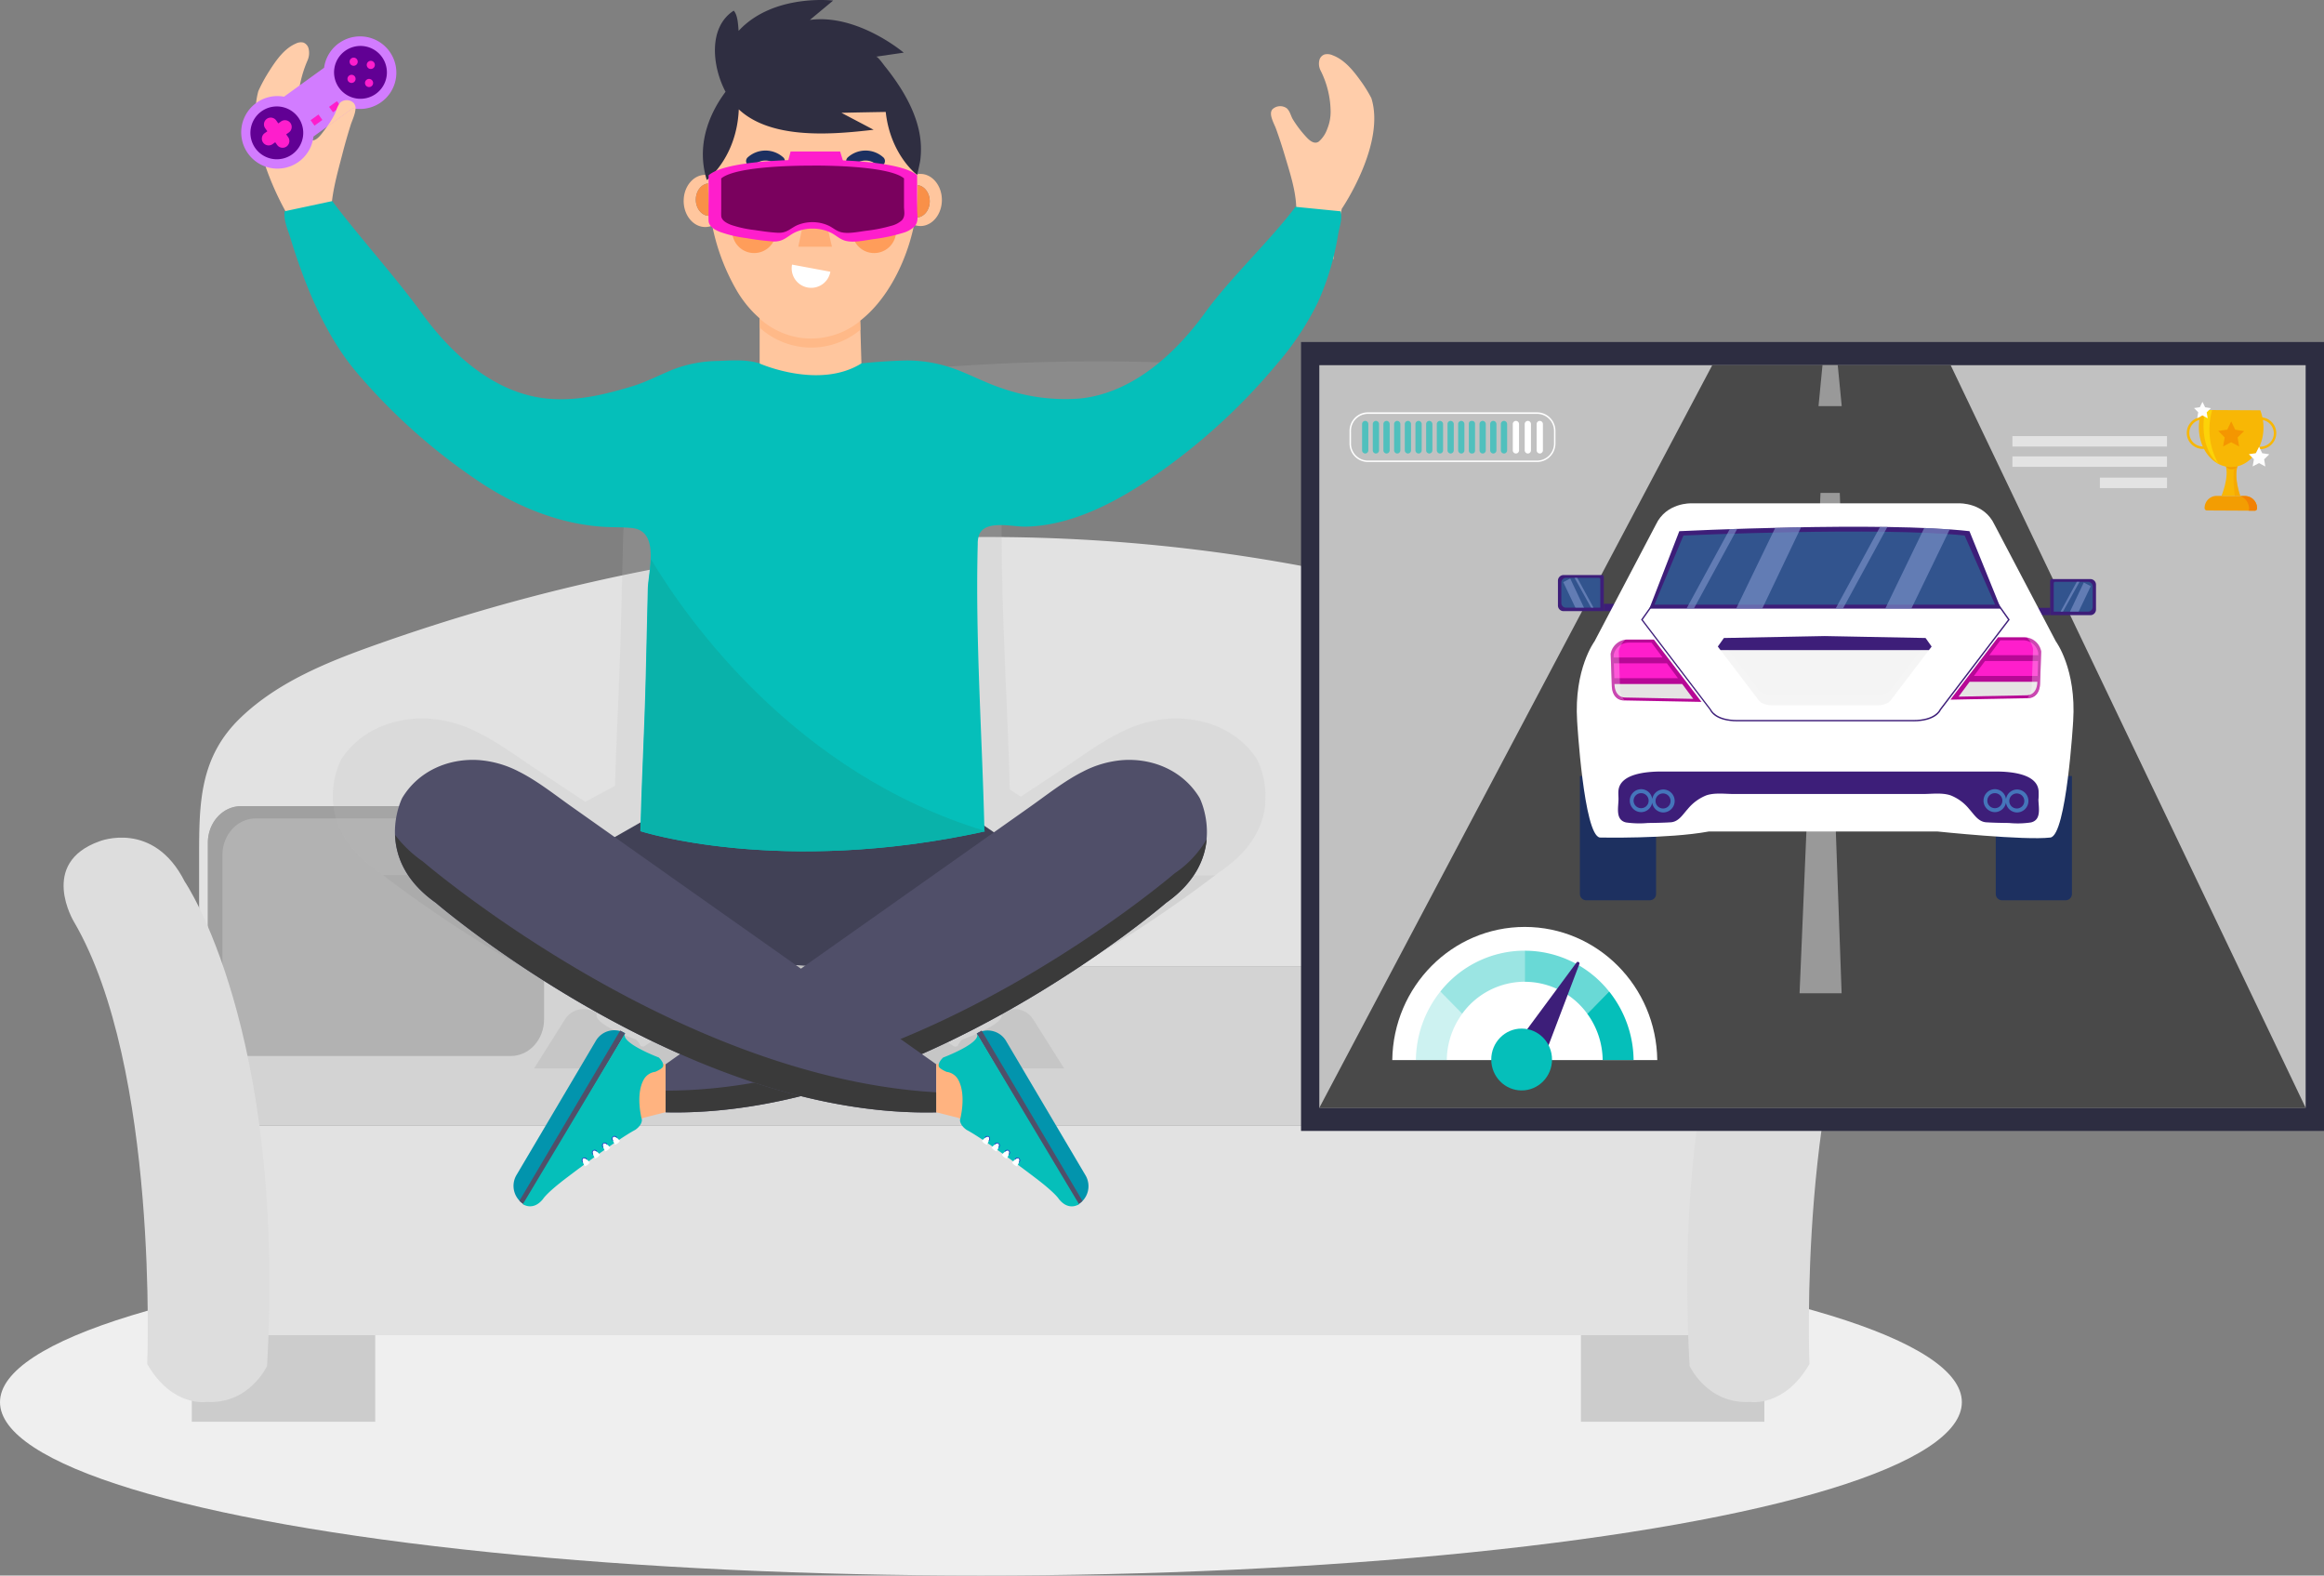
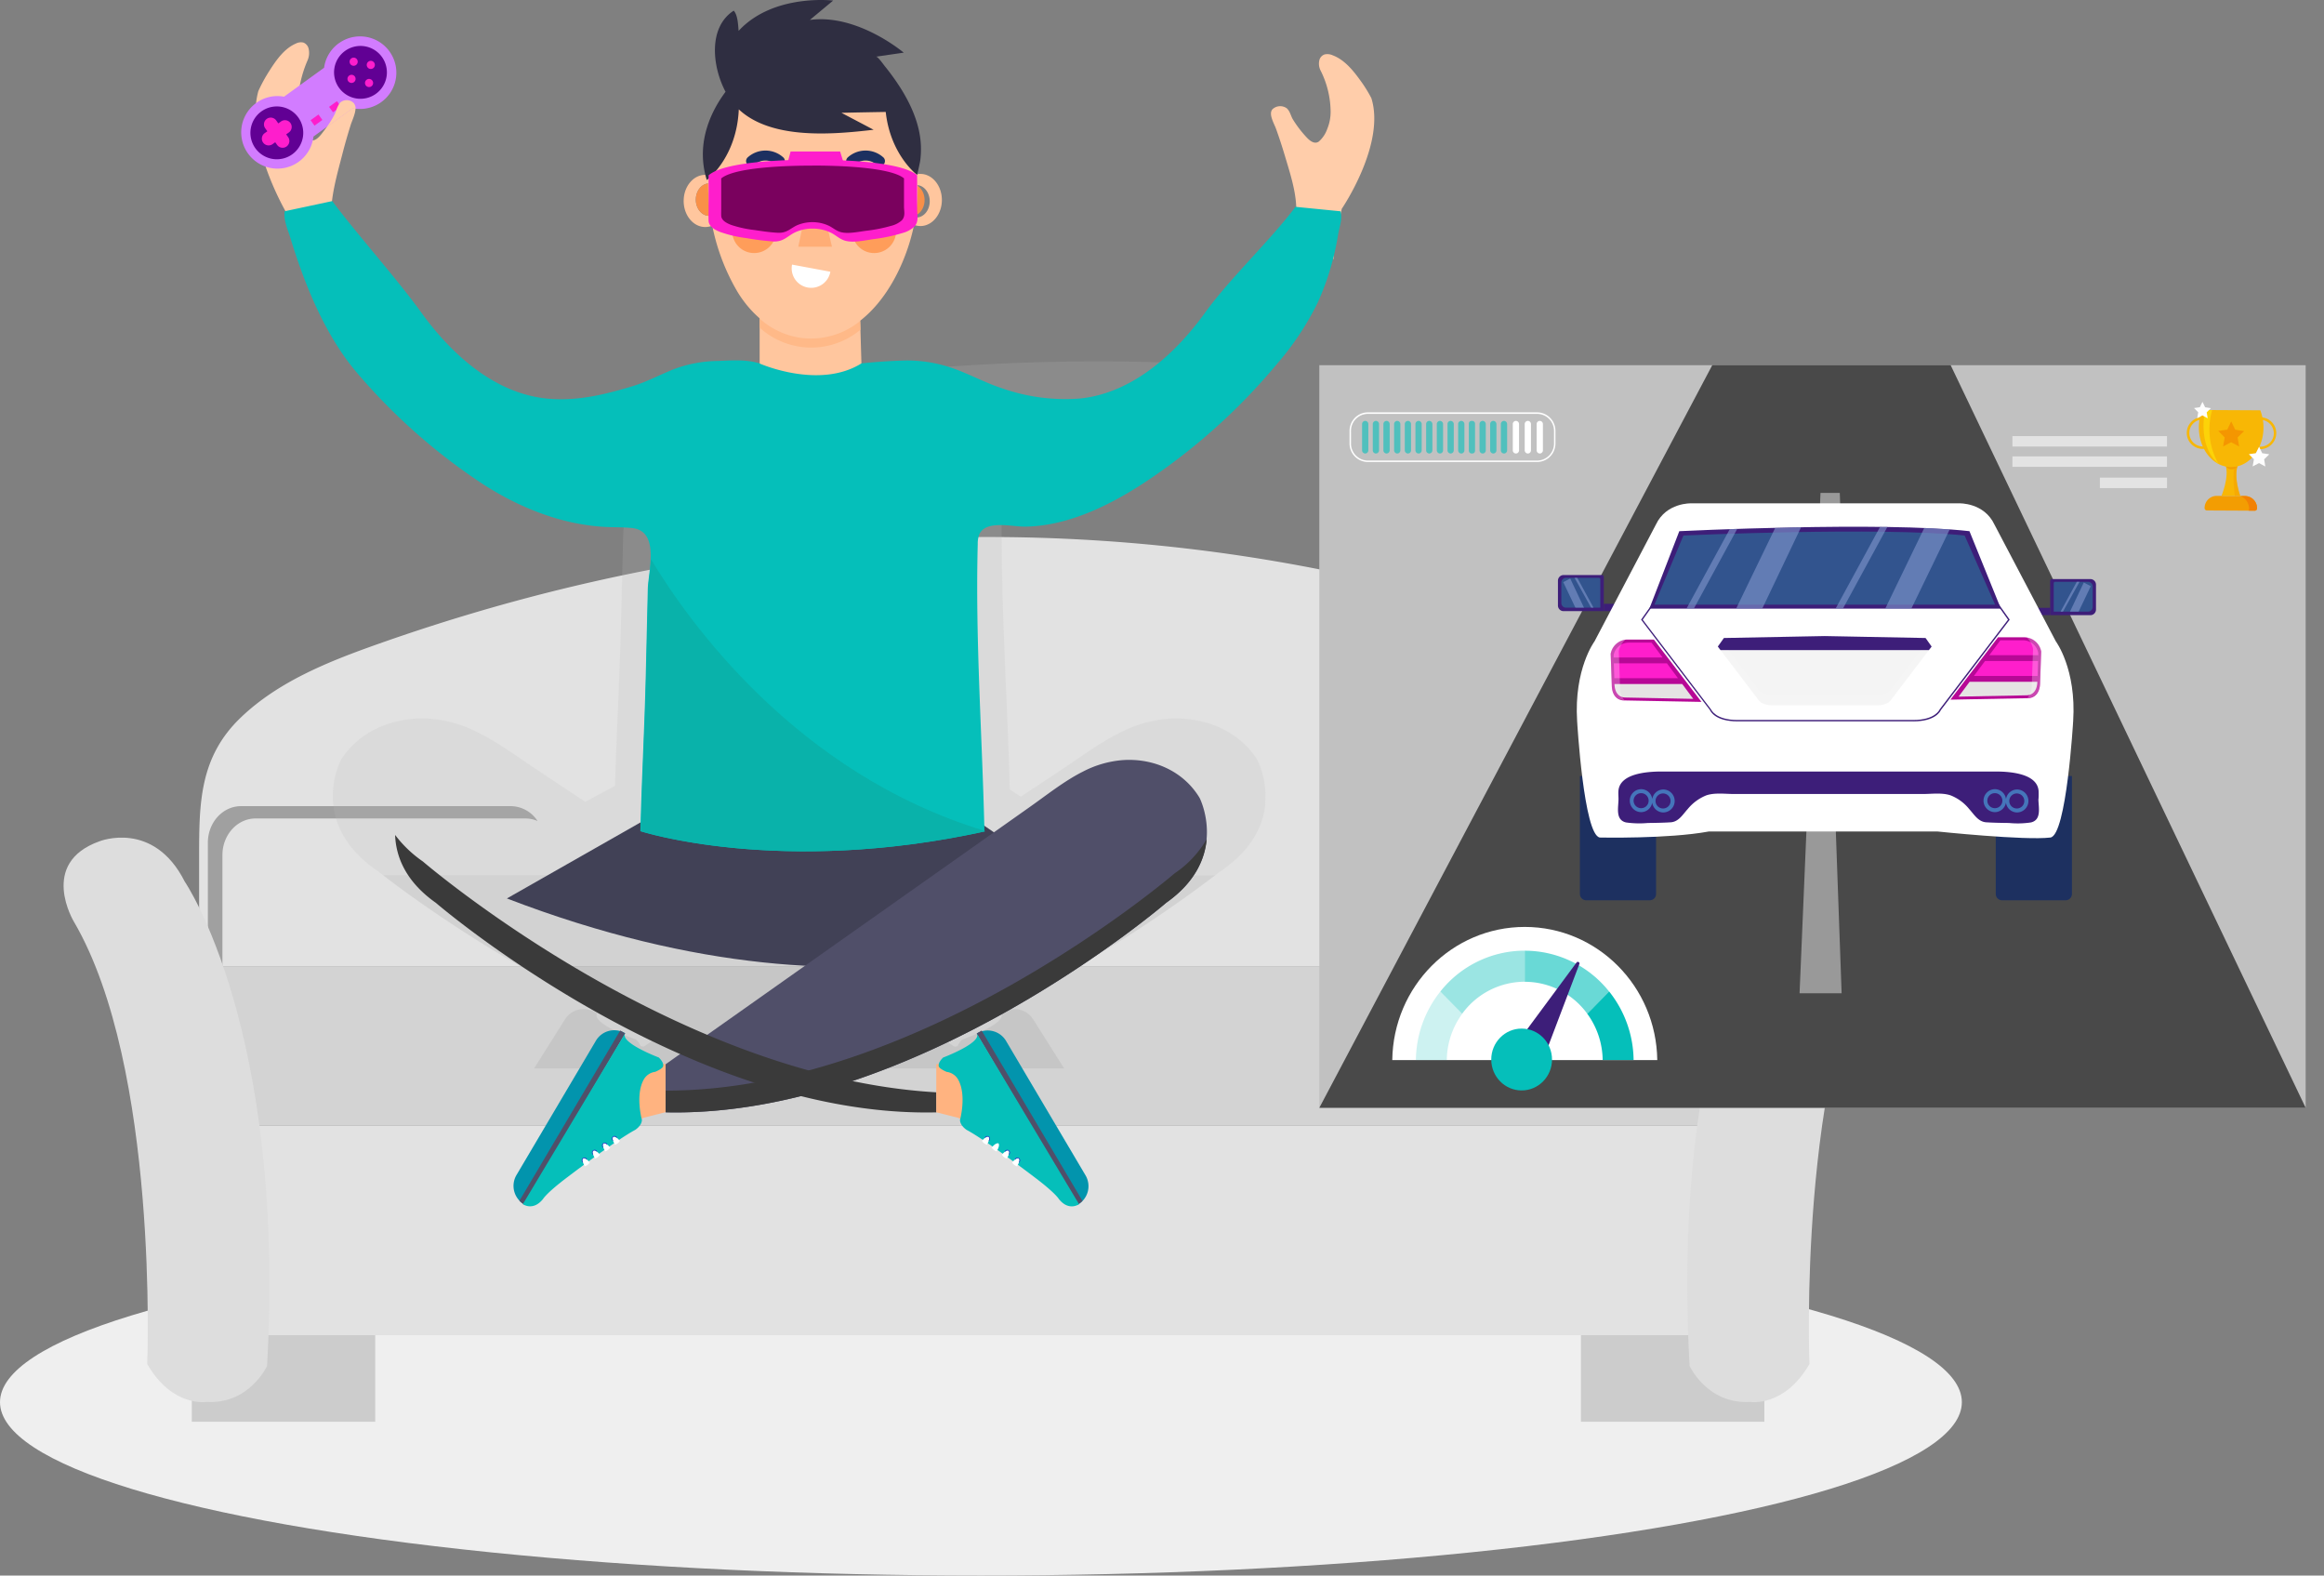
<svg xmlns="http://www.w3.org/2000/svg" width="554.84" height="376.074" viewBox="0 0 554.84 376.074">
  <rect x="0" y="0" width="554.84" height="376.074" fill="#808080" stroke="none" />
  <defs>
    <clipPath id="clip-path">
      <path id="Path_5675" fill="none" d="M465.214 232.26h7.858a1.109 1.109 0 0 1 1.1 1.1v4.914a1.109 1.109 0 0 1-1.1 1.1h-8.2V232.6a.344.344 0 0 1 .344-.344Z" data-name="Path 5675" transform="translate(-464.87 -232.26)" />
    </clipPath>
    <clipPath id="clip-path-2">
      <path id="Path_5680" fill="none" d="M0 0h8.2a1.109 1.109 0 0 1 1.1 1.1v4.918a1.109 1.109 0 0 1-1.1 1.1H.344A.345.345 0 0 1 0 6.778V0Z" data-name="Path 5680" transform="rotate(180 4.653 3.561)" />
    </clipPath>
  </defs>
  <g id="best-internet-provider-for-gaming" transform="translate(-52.293 -83.603)">
    <ellipse id="Ellipse_358" cx="234.19" cy="41.385" fill="#efefef" data-name="Ellipse 358" rx="234.19" ry="41.385" transform="translate(52.293 376.906)" />
    <path id="Rectangle_626" fill="#ccc" d="M0 0h43.79v20.678H0z" data-name="Rectangle 626" transform="translate(98.082 402.291)" />
    <path id="Rectangle_627" fill="#ccc" d="M0 0h43.79v20.678H0z" data-name="Rectangle 627" transform="translate(429.734 402.291)" />
    <path id="Path_5630" fill="#e2e2e2" d="M421.563 227.819c-12.327-11.79-29.3-16.609-45.079-21.854a421.1 421.1 0 0 0-55.1-14.225c-74.454-13.951-150.062-6.574-221.484 18.811-11.394 4.048-23.173 8.786-32.051 17.268-9.882 9.436-9.994 20.383-9.994 33.117v26.278h373.681v-26.278c0-12.733-.112-23.671-9.994-33.117Z" data-name="Path 5630" transform="translate(41.977 27.01)" />
    <path id="Rectangle_628" fill="#d3d3d3" d="M0 0h373.687v38.078H0z" data-name="Rectangle 628" transform="translate(99.847 314.224)" />
    <path id="Rectangle_629" fill="#e2e2e2" d="M0 0h373.687v49.989H0z" data-name="Rectangle 629" transform="translate(99.847 352.302)" />
    <path id="Path_5631" fill="#ddd" d="M454.671 275.62s8.583-14.052-6.1-19.257c0 0-12.875-5.144-20.333 9.629 0 0-24.178 35.186-19.653 115.614 0 0 4.221 9.192 14.458 8.583 0 0 8.137 1.36 14.154-9.04.003-.001-2.858-70.688 17.474-105.529Z" data-name="Path 5631" transform="translate(47.089 28.043)" />
    <g id="Group_3390" data-name="Group 3390" transform="translate(101.917 276.025)">
-       <path id="Path_5707" fill="#b2b2b2" d="M132.251 248.09H67.834c-4.373 0-7.924 3.906-7.924 8.726V299c0 4.819 3.551 8.726 7.924 8.726h64.417c4.373 0 7.924-3.906 7.924-8.726v-42.184c0-4.816-3.551-8.726-7.924-8.726Z" data-name="Path 5707" transform="translate(-59.91 -248.09)" />
      <path id="Path_5708" fill="#a0a0a0" d="M63.39 259.758c0-4.819 3.551-8.726 7.924-8.726h64.417a7.271 7.271 0 0 1 2.892.609 7.694 7.694 0 0 0-6.372-3.551H67.834c-4.373 0-7.924 3.906-7.924 8.726V299a8.755 8.755 0 0 0 5.032 8.117 9.263 9.263 0 0 1-1.552-5.174v-42.185Z" data-name="Path 5708" transform="translate(-59.91 -248.09)" />
    </g>
    <g id="Group_3391" data-name="Group 3391" opacity=".19" transform="translate(131.764 169.865)">
      <path id="Path_5709" fill="#bababa" d="M329.533 279.793c-4.4-6.9-12.617-10.268-21.029-9.74a29.771 29.771 0 0 0-11.08 3.025c-5.091 2.423-9.7 5.89-14.4 9.014q-4.943 3.283-9.887 6.554l-2.644-1.7c-.639-24.14-2.472-48.366-1.8-72.506a6.159 6.159 0 0 1 .43-2.484c1.783-3.726 9-1.918 12.543-1.968 13.269-.148 26.292-7.022 36.327-13.626 4.7-3.087 9.248-6.456 13.6-9.986-62.348-5.042-124.794 1.82-185.2 19.258a65.5 65.5 0 0 0 20.2 4.427c2.41.123 4.845.061 7.243.283 7.784.726 4.452 11.24 4.353 15.691-.184 7.477-.381 15.175-.566 22.5-.32 12.531-1.033 25.013-1.39 37.544l-7.108 3.8q-5.884-3.892-11.756-7.8c-4.71-3.124-9.321-6.591-14.4-9.014a29.835 29.835 0 0 0-11.08-3.025c-8.4-.517-16.614 2.853-21.029 9.74 0 0-7.883 14.449 7.674 25.911.271.2.553.393.836.59.221.16.43.32.664.467 0 0 .271.221.787.627h198.801c.517-.406.787-.627.787-.627 7.993-5.288 10.613-11.35 11.092-16.38a.431.431 0 0 1-.061.1 20.2 20.2 0 0 0-1.894-10.674Z" data-name="Path 5709" transform="translate(-108.876 -184.767)" />
      <path id="Path_5710" fill="#919191" d="M292.34 284.47H118.59c1.685 1.316 6.026 4.636 12.47 9.014a306.452 306.452 0 0 0 53.752 29.3c-1.316.873-2.644 1.746-3.96 2.632l-.726-.111a3.986 3.986 0 0 0-1.144-1.6s-10.785-3.8-9.235-6.223l-1.365-.75-.037.061a5.228 5.228 0 0 0-6.21 1.992l-7.465 11.842h126.566l-7.465-11.83a5.233 5.233 0 0 0-6.21-1.992l-.037-.061-1.365.75c1.549 2.423-9.235 6.222-9.235 6.222a3.985 3.985 0 0 0-1.144 1.6l-.726.111c-1.316-.873-2.644-1.746-3.96-2.619a305.891 305.891 0 0 0 66.258-38.319h-25.037Zm-74.375 16.355c-.455-.3-.9-.6-1.353-.9l2.484.148c-.381.246-.762.5-1.131.75Z" data-name="Path 5710" transform="translate(-106.644 -161.861)" />
    </g>
    <g id="Group_3410" data-name="Group 3410" transform="translate(109.872 83.603)">
      <g id="Group_3409" data-name="Group 3409">
        <path id="Path_5711" fill="#414156" d="M142.66 293.616 186 268.96h59.95l39.807 27.19s-51.465 32.674-143.093-2.533Z" data-name="Path 5711" transform="translate(-79.222 -79.162)" />
        <path id="Path_5712" fill="#504f69" d="M273.018 264.963a24.74 24.74 0 0 1 9.653-2.8c7.317-.48 14.462 2.644 18.3 9.039 0 0 7.292 14.24-7.993 25.013 0 0-59.753 51.415-119.506 50.026v-11.466q8.319-5.884 16.638-11.756 17.985-12.709 35.97-25.406 17.192-12.138 34.384-24.287c4.1-2.89 8.116-6.112 12.543-8.362Z" data-name="Path 5712" transform="translate(-72.144 -80.736)" />
        <path id="Path_5713" fill="#3a3a3a" d="M294.986 285.67s-60.368 51.944-121.486 51.858v5.177c59.753 1.39 119.506-50.026 119.506-50.026 6.96-4.907 9.235-10.527 9.654-15.2a24.848 24.848 0 0 1-7.674 8.191Z" data-name="Path 5713" transform="translate(-72.137 -77.205)" />
-         <path id="Path_5714" fill="#504f69" d="M150.617 264.963a24.74 24.74 0 0 0-9.653-2.8c-7.317-.48-14.462 2.644-18.3 9.039 0 0-7.292 14.24 7.993 25.013 0 0 59.753 51.415 119.506 50.026v-11.466q-8.319-5.884-16.638-11.756-17.985-12.709-35.97-25.406-17.192-12.138-34.384-24.287c-4.1-2.89-8.116-6.112-12.543-8.362Z" data-name="Path 5714" transform="translate(-84.216 -80.736)" />
        <path id="Path_5715" fill="#3a3a3a" d="M120.962 276.682c.172 4.858 2.25 10.945 9.715 16.2 0 0 59.753 51.415 119.506 50.026v-4.788c-62.716-3.578-122.583-55.092-122.583-55.092a28.823 28.823 0 0 1-6.653-6.358Z" data-name="Path 5715" transform="translate(-84.21 -77.391)" />
        <path id="Path_5716" fill="#ffb380" d="m226.02 333.213 5.325 1.353q12.8 8.6 25.591 17.2a3.2 3.2 0 0 0 1.181.578 2.428 2.428 0 0 0 1.242-.234 1.531 1.531 0 0 0 .553-2.447c-2.57-2.828-7.1-9.211-7.6-9.912-1.832-2.57-4.046-5.522-4.857-8.633-1.045-4.058-.775-7.8-4.489-10.723-4.23-3.345-7.452-.8-11.621.517l-5.325.836v11.461" data-name="Path 5716" transform="translate(-60.071 -67.725)" />
        <path id="Path_5717" fill="#ffc69e" d="M191.73 173.84v22.738h24.558l-.664-22.738Z" data-name="Path 5717" transform="translate(-67.949 -101.015)" />
        <g id="Group_3392" data-name="Group 3392" transform="translate(159.837 41.503)">
          <path id="Path_5718" fill="#ffc69e" d="M223.374 148.37a4.807 4.807 0 0 0-2.263.59c.049.775.209 1.537.234 2.312a2.613 2.613 0 0 1 1.07-.234c1.758 0 3.185 1.734 3.185 3.874s-1.427 3.874-3.185 3.874a2.829 2.829 0 0 1-1.23-.3c-.037.553-.086 1.094-.135 1.648a4.427 4.427 0 0 0 2.324.689c2.828 0 5.128-2.792 5.128-6.222s-2.3-6.222-5.128-6.222Z" data-name="Path 5718" transform="translate(-221.05 -148.37)" />
-           <path id="Path_5719" fill="#f99048" d="M221.16 157.992a2.63 2.63 0 0 0 1.23.3c1.758 0 3.185-1.734 3.185-3.874s-1.427-3.874-3.185-3.874a2.613 2.613 0 0 0-1.07.234q.092 3.634-.16 7.219Z" data-name="Path 5719" transform="translate(-221.025 -147.871)" />
+           <path id="Path_5719" fill="#f99048" d="M221.16 157.992c1.758 0 3.185-1.734 3.185-3.874s-1.427-3.874-3.185-3.874a2.613 2.613 0 0 0-1.07.234q.092 3.634-.16 7.219Z" data-name="Path 5719" transform="translate(-221.025 -147.871)" />
        </g>
        <g id="Group_3393" data-name="Group 3393" transform="translate(105.642 41.737)">
          <path id="Path_5720" fill="#ffc69e" d="M182.108 161.017a4.808 4.808 0 0 0 2.263-.59c-.049-.775-.209-1.537-.234-2.312a2.613 2.613 0 0 1-1.07.234c-1.759 0-3.185-1.734-3.185-3.874s1.426-3.874 3.185-3.874a2.829 2.829 0 0 1 1.23.3c.037-.553.086-1.094.135-1.648a4.427 4.427 0 0 0-2.324-.689c-2.828 0-5.128 2.791-5.128 6.222s2.3 6.222 5.128 6.222Z" data-name="Path 5720" transform="translate(-176.98 -148.56)" />
          <path id="Path_5721" fill="#f99048" d="M183.755 150.515a2.63 2.63 0 0 0-1.23-.3c-1.759 0-3.185 1.734-3.185 3.874s1.426 3.874 3.185 3.874a2.613 2.613 0 0 0 1.07-.234q-.095-3.629.16-7.214Z" data-name="Path 5721" transform="translate(-176.438 -148.179)" />
        </g>
        <path id="Path_5722" fill="#ffc69e" d="M201.782 126.03c-12.691 1.857-18.434 12.076-19.737 24.4a50.629 50.629 0 0 0 6.751 31.42c3.222 5.251 8.288 9.7 14.376 10.711 15.778 2.619 25.566-14.548 27.915-27.854 1.759-10 .037-21.607-5.6-30.2-5.177-7.895-14.929-9.764-23.709-8.473Z" data-name="Path 5722" transform="translate(-70.241 -112.085)" />
        <path id="Path_5723" fill="#ffb988" d="M200.867 180.949a18.715 18.715 0 0 1-9.137-4.489v2.152a18.307 18.307 0 0 0 24.066.5l-.062-2.1a18.5 18.5 0 0 1-14.868 3.935Z" data-name="Path 5723" transform="translate(-67.949 -100.413)" />
        <path id="Path_5724" fill="#ffad76" d="m203.055 147.94-3.824 17.905h8.042Z" data-name="Path 5724" transform="translate(-66.226 -106.965)" />
        <path id="Path_5725" fill="#ff9d5a" d="M220.177 160.459a5.239 5.239 0 1 1-5.239-5.239 5.243 5.243 0 0 1 5.239 5.239Z" data-name="Path 5725" transform="translate(-63.821 -105.293)" />
        <circle id="Ellipse_360" cx="5.239" cy="5.239" r="5.239" fill="#ff9d5a" data-name="Ellipse 360" transform="translate(117.226 49.927)" />
        <path id="Path_5726" fill="#fff" d="M198.035 165.98a4.653 4.653 0 1 0 9.149 1.7Z" data-name="Path 5726" transform="translate(-66.519 -102.821)" />
        <path id="Path_5727" fill="#1d3060" d="M197.155 147.541a1.2 1.2 0 0 1-.738-.258 3.948 3.948 0 0 0-5.312-.061 1.2 1.2 0 0 1-1.685-.061 1.184 1.184 0 0 1 .049-1.672 6.338 6.338 0 0 1 8.436-.074 1.192 1.192 0 0 1 .2 1.672 1.206 1.206 0 0 1-.935.455Z" data-name="Path 5727" transform="translate(-68.554 -107.907)" />
        <path id="Path_5728" fill="#1d3060" d="M216.585 147.541a1.2 1.2 0 0 1-.738-.258 3.948 3.948 0 0 0-5.313-.061 1.2 1.2 0 0 1-1.685-.061 1.184 1.184 0 0 1 .049-1.672 6.338 6.338 0 0 1 8.436-.074 1.192 1.192 0 0 1 .2 1.672 1.206 1.206 0 0 1-.935.455Z" data-name="Path 5728" transform="translate(-64.09 -107.907)" />
        <path id="Path_5729" fill="#2f2e41" d="M227.724 135.353a54.719 54.719 0 0 0-3.566-4.919c-.271-.332-1.685-2.349-2.1-2.287l6.6-.959s-11.006-9.346-22.406-7.809l5.558-4.624s-14.29-1.734-22.566 7.231c-.135-1.4-.184-3.738-1.168-4.821-6.063 3.886-5.226 13.171-1.955 19.368-3.05 4.07-7.329 11.867-4.476 21.065 0 0 7.145-5.3 7.637-16.872 7.575 7.071 21.52 6.063 30.989 5.005.406-.049.8-.086 1.205-.135l-7.686-4.046c3.529-.086 7.046-.148 10.576-.209 1.119 10.281 7.489 15.027 7.489 15.027.037.012.7-3.062.738-3.345a21.3 21.3 0 0 0 .172-3.542c-.184-5.03-2.287-9.826-5.03-14.117Z" data-name="Path 5729" transform="translate(-70.481 -114.62)" />
        <path id="Path_5730" fill="#ffcdaa" d="M305.979 174.028s-.48-1.217 1.931-11.99c0 0 10.514-15.409 7.059-26.4a32.9 32.9 0 0 0-2.755-4.4c-1.586-2.177-3.64-4.759-6.481-5.829a3.1 3.1 0 0 0-1.882-.221 1.921 1.921 0 0 0-1.291 1.365 3.563 3.563 0 0 0 .258 2.435 22.241 22.241 0 0 1 2.423 9.912 10.578 10.578 0 0 1-.8 4.07 7.147 7.147 0 0 1-2 3.013c-1.144.836-2.41-.406-3.074-1.144a26.475 26.475 0 0 1-3.173-4.193c-.48-.836-.639-1.881-1.414-2.582a2.691 2.691 0 0 0-3.406.209c-1.045 1.131.393 3.443.836 4.685a115.63 115.63 0 0 1 2.078 6.333c1.992 6.69 4.5 13.761 1.058 20.4 3.788 1.82 6.677 2.853 10.662 4.353Z" data-name="Path 5730" transform="translate(-45.143 -112.21)" />
        <circle id="Ellipse_361" cx="1.599" cy="1.599" r="1.599" fill="#050505" data-name="Ellipse 361" transform="translate(123.953 44.172)" />
        <circle id="Ellipse_362" cx="1.599" cy="1.599" r="1.599" fill="#050505" data-name="Ellipse 362" transform="translate(147.466 44.172)" />
        <g id="Group_3394" data-name="Group 3394" transform="translate(111.578 38.13)">
          <path id="Path_5731" fill="#fe1ecc" d="M206.713 145.631c-2.226-.025-20.623-.061-24.89 3.714V158c0 .738-.037 1.488 0 2.226.049 1.23 1.316 2.078 2.767 2.644a29.712 29.712 0 0 0 6.272 1.463 61.828 61.828 0 0 0 6.419.8c2.484.123 3.419-1.365 5.3-2.226a9.845 9.845 0 0 1 4.1-.849 10.015 10.015 0 0 1 4.39 1.008c1.205.6 2.091 1.586 3.529 1.931 1.943.48 4.771-.172 6.727-.443a39.6 39.6 0 0 0 6.788-1.439 6.5 6.5 0 0 0 2.914-1.611c1.008-1.193.578-2.681.578-4v-8.165c-4.271-3.77-22.668-3.72-24.894-3.708Z" data-name="Path 5731" transform="translate(-181.807 -145.627)" />
          <path id="Path_5732" fill="#7a015e" d="M206.1 146.773c-1.955-.012-18.089-.049-21.828 3.05v7.108c0 .6-.025 1.217 0 1.832.049 1.021 1.156 1.709 2.423 2.177a27.471 27.471 0 0 0 5.5 1.205c1.869.271 3.714.566 5.632.652 2.177.1 3-1.119 4.648-1.832a9.3 9.3 0 0 1 3.591-.7 9.192 9.192 0 0 1 3.849.836c1.058.492 1.832 1.3 3.087 1.586 1.709.394 4.181-.148 5.9-.369a36.165 36.165 0 0 0 5.952-1.181 5.813 5.813 0 0 0 2.558-1.328c.885-.984.5-2.2.5-3.283v-6.716c-3.738-3.1-19.873-3.062-21.828-3.05Z" data-name="Path 5732" transform="translate(-181.243 -145.367)" />
        </g>
        <g id="Group_3399" data-name="Group 3399" transform="translate(166.513 244.103)">
          <path id="Path_5733" fill="#0294ad" d="M.012 0h47.431a5.093 5.093 0 0 1-5.091 5.091H5.091A5.093 5.093 0 0 1 0 0Z" data-name="Path 5733" transform="rotate(-120.6 29.02 12.216)" />
          <path id="Path_5734" fill="#504f69" d="M258.034 356.166a5.375 5.375 0 0 0 1.082-.861l-24.065-40.655-1.181.7 24.164 40.827Z" data-name="Path 5734" transform="translate(-224.781 -312.768)" />
          <path id="Path_5735" fill="#05bfba" d="M259.991 355.978s-2.423 1.758-4.808-1.242c0 0-.762-1.34-5.288-4.8 0 0-12-9.186-16.724-11.695 0 0-1.6-1.008-1.586-2.4 0 0 1.586-5.767-.369-9.469a3.662 3.662 0 0 0-2.816-1.98s-1.709-.713-1.869-1.279c0 0-.394-.738 1.008-2.14 0 0 9.383-3.529 8.042-5.78l24.41 40.766Z" data-name="Path 5735" transform="translate(-226.479 -312.642)" />
          <g id="Group_3395" data-name="Group 3395" transform="translate(17.538 32.205)">
            <path id="Path_5736" fill="#fff" d="M241.908 341.373a2.218 2.218 0 0 1-1.168-.91s.873-1.156 1.6-1.021c0 0 .516.406-.43 1.918Z" data-name="Path 5736" transform="translate(-240.74 -339.28)" />
            <path id="Path_5737" fill="#3324c5" d="M241.319 339.667s-.037.1-.049.148c.086-.061.172-.123.271-.184a.473.473 0 0 1 .443-.16.456.456 0 0 1 .221.1.529.529 0 0 1 .111.123.605.605 0 0 1 .074.209.417.417 0 0 1-.086.332c-.025.086-.049.184-.086.3a.525.525 0 0 0 .086-.062.373.373 0 0 0 .1-.1.617.617 0 0 0 .135-.48.7.7 0 0 0-.246-.443.038.038 0 0 1-.025-.012.657.657 0 0 0-.9.123 1.078 1.078 0 0 0-.074.123Z" data-name="Path 5737" transform="translate(-240.618 -339.308)" />
          </g>
          <g id="Group_3396" data-name="Group 3396" transform="translate(15.103 30.349)">
            <path id="Path_5738" fill="#fff" d="M239.928 339.863a2.218 2.218 0 0 1-1.168-.91s.873-1.156 1.6-1.021c0 0 .516.406-.43 1.918Z" data-name="Path 5738" transform="translate(-238.76 -337.77)" />
            <path id="Path_5739" fill="#3324c5" d="M239.339 338.157s-.037.1-.049.148c.086-.061.172-.123.271-.184a.474.474 0 0 1 .443-.16.456.456 0 0 1 .221.1.529.529 0 0 1 .111.123.6.6 0 0 1 .074.209.417.417 0 0 1-.086.332c-.025.086-.049.184-.086.3a.524.524 0 0 0 .086-.061.376.376 0 0 0 .1-.1.617.617 0 0 0 .135-.48.7.7 0 0 0-.246-.443.038.038 0 0 1-.025-.012.657.657 0 0 0-.9.123 1.08 1.08 0 0 0-.074.123Z" data-name="Path 5739" transform="translate(-238.638 -337.798)" />
          </g>
          <g id="Group_3397" data-name="Group 3397" transform="translate(12.668 28.651)">
            <path id="Path_5740" fill="#fff" d="M237.948 338.473a2.218 2.218 0 0 1-1.168-.91s.873-1.156 1.6-1.021c0 0 .516.406-.43 1.918Z" data-name="Path 5740" transform="translate(-236.78 -336.393)" />
-             <path id="Path_5741" fill="#3324c5" d="M237.369 336.777s-.037.1-.049.148c.086-.061.172-.123.271-.184a.474.474 0 0 1 .443-.16.456.456 0 0 1 .221.1.529.529 0 0 1 .111.123.605.605 0 0 1 .074.209.417.417 0 0 1-.086.332c-.025.086-.049.184-.086.3a.518.518 0 0 0 .086-.061.375.375 0 0 0 .1-.1.617.617 0 0 0 .135-.48.7.7 0 0 0-.246-.443.038.038 0 0 1-.025-.012.657.657 0 0 0-.9.123 1.068 1.068 0 0 0-.074.123Z" data-name="Path 5741" transform="translate(-236.656 -336.418)" />
          </g>
          <g id="Group_3398" data-name="Group 3398" transform="translate(10.344 27.053)">
            <path id="Path_5742" fill="#fff" d="M236.058 337.173a2.218 2.218 0 0 1-1.168-.91s.873-1.156 1.6-1.021c0 0 .516.406-.43 1.918Z" data-name="Path 5742" transform="translate(-234.89 -335.093)" />
            <path id="Path_5743" fill="#3324c5" d="M235.469 335.477s-.037.1-.049.148c.086-.061.172-.123.271-.184a.473.473 0 0 1 .443-.16.455.455 0 0 1 .221.1.528.528 0 0 1 .111.123.605.605 0 0 1 .074.209.417.417 0 0 1-.086.332c-.025.086-.049.184-.086.3a.517.517 0 0 0 .086-.061.373.373 0 0 0 .1-.1.617.617 0 0 0 .135-.48.7.7 0 0 0-.246-.443.038.038 0 0 1-.025-.012.657.657 0 0 0-.9.123 1.085 1.085 0 0 0-.074.123Z" data-name="Path 5743" transform="translate(-234.768 -335.118)" />
          </g>
        </g>
        <path id="Path_5744" fill="#ffb380" d="m179.876 333.2-5.325 1.353q-12.8 8.6-25.591 17.2a3.2 3.2 0 0 1-1.181.578 2.428 2.428 0 0 1-1.242-.234 1.531 1.531 0 0 1-.553-2.447c2.57-2.828 7.1-9.211 7.6-9.912 1.832-2.57 4.046-5.522 4.857-8.633 1.045-4.058.775-7.8 4.489-10.723 4.23-3.345 7.452-.8 11.621.517l5.325.836V333.2" data-name="Path 5744" transform="translate(-78.55 -67.727)" />
        <g id="Group_3404" data-name="Group 3404" transform="translate(63.133 244.048)">
          <path id="Path_5745" fill="#0294ad" d="M5.079 0H42.34a5.093 5.093 0 0 1 5.091 5.091H0A5.093 5.093 0 0 1 5.091 0Z" data-name="Path 5745" transform="rotate(-59.4 35.773 20.4)" />
          <path id="Path_5746" fill="#504f69" d="M146.172 356.156a5.377 5.377 0 0 1-1.082-.861l24.066-40.655 1.181.7-24.164 40.827Z" data-name="Path 5746" transform="translate(-141.797 -312.715)" />
          <path id="Path_5747" fill="#05bfba" d="M145.76 355.968s2.423 1.759 4.821-1.242c0 0 .762-1.34 5.288-4.8 0 0 12-9.186 16.724-11.695 0 0 1.6-1.008 1.586-2.4 0 0-1.586-5.768.369-9.469a3.662 3.662 0 0 1 2.816-1.98s1.709-.713 1.869-1.279c0 0 .394-.738-1.008-2.14 0 0-9.383-3.529-8.042-5.78l-24.41 40.766Z" data-name="Path 5747" transform="translate(-141.643 -312.589)" />
          <g id="Group_3400" data-name="Group 3400" transform="translate(18.167 32.248)">
            <path id="Path_5748" fill="#fff" d="M157.907 341.363a2.218 2.218 0 0 0 1.168-.91s-.873-1.156-1.6-1.021c0 0-.517.406.43 1.918Z" data-name="Path 5748" transform="translate(-157.15 -339.27)" />
            <path id="Path_5749" fill="#3324c5" d="M158.409 339.657s.037.1.049.148c-.086-.061-.172-.123-.271-.184a.473.473 0 0 0-.443-.16.455.455 0 0 0-.221.1.528.528 0 0 0-.111.123.6.6 0 0 0-.074.209.417.417 0 0 0 .086.332c.025.086.049.184.086.3a.525.525 0 0 1-.086-.061.375.375 0 0 1-.1-.1.617.617 0 0 1-.135-.48.7.7 0 0 1 .246-.443.038.038 0 0 0 .025-.012.657.657 0 0 1 .9.123 1.084 1.084 0 0 1 .074.123Z" data-name="Path 5749" transform="translate(-157.185 -339.298)" />
          </g>
          <g id="Group_3401" data-name="Group 3401" transform="translate(20.602 30.404)">
            <path id="Path_5750" fill="#fff" d="M159.887 339.853a2.218 2.218 0 0 0 1.168-.91s-.873-1.156-1.6-1.021c0 0-.516.406.43 1.918Z" data-name="Path 5750" transform="translate(-159.13 -337.773)" />
            <path id="Path_5751" fill="#3324c5" d="M160.389 338.157s.037.1.049.148c-.086-.061-.172-.123-.271-.184a.473.473 0 0 0-.443-.16.456.456 0 0 0-.221.1.528.528 0 0 0-.111.123.6.6 0 0 0-.074.209.417.417 0 0 0 .086.332c.025.086.049.184.086.3a.522.522 0 0 1-.086-.061.375.375 0 0 1-.1-.1.617.617 0 0 1-.135-.48.7.7 0 0 1 .246-.443.038.038 0 0 0 .025-.012.657.657 0 0 1 .9.123 1.085 1.085 0 0 1 .074.123Z" data-name="Path 5751" transform="translate(-159.165 -337.798)" />
          </g>
          <g id="Group_3402" data-name="Group 3402" transform="translate(23.024 28.694)">
            <path id="Path_5752" fill="#fff" d="M161.867 338.463a2.218 2.218 0 0 0 1.168-.91s-.873-1.156-1.6-1.021c0 0-.516.406.43 1.918Z" data-name="Path 5752" transform="translate(-161.098 -336.383)" />
            <path id="Path_5753" fill="#3324c5" d="M162.359 336.767s.037.1.049.148c-.086-.061-.172-.123-.271-.184a.474.474 0 0 0-.443-.16.456.456 0 0 0-.221.1.527.527 0 0 0-.111.123.6.6 0 0 0-.074.209.417.417 0 0 0 .086.332c.025.086.049.184.086.3a.52.52 0 0 1-.086-.061.372.372 0 0 1-.1-.1.617.617 0 0 1-.135-.48.7.7 0 0 1 .246-.443.038.038 0 0 0 .025-.012.657.657 0 0 1 .9.123 1.068 1.068 0 0 1 .074.123Z" data-name="Path 5753" transform="translate(-161.135 -336.408)" />
          </g>
          <g id="Group_3403" data-name="Group 3403" transform="translate(25.361 27.096)">
            <path id="Path_5754" fill="#fff" d="M163.757 337.173a2.218 2.218 0 0 0 1.168-.91s-.873-1.156-1.6-1.021c0 0-.516.406.43 1.918Z" data-name="Path 5754" transform="translate(-163 -335.08)" />
            <path id="Path_5755" fill="#3324c5" d="M164.259 335.467s.037.1.049.148a4.895 4.895 0 0 0-.271-.185.474.474 0 0 0-.443-.16.455.455 0 0 0-.221.1.527.527 0 0 0-.111.123.6.6 0 0 0-.074.209.417.417 0 0 0 .086.332c.025.086.049.184.086.3a.518.518 0 0 1-.086-.061.376.376 0 0 1-.1-.1.617.617 0 0 1-.135-.48.7.7 0 0 1 .246-.443.038.038 0 0 0 .025-.012.657.657 0 0 1 .9.123 1.078 1.078 0 0 1 .074.123Z" data-name="Path 5755" transform="translate(-163.035 -335.108)" />
          </g>
        </g>
        <g id="Group_3408" data-name="Group 3408" transform="translate(0 8.686)">
          <path id="Path_5756" fill="#ffcdaa" d="M104.8 176.327s-1.107-.639-3.443-12.58c0 0-10.17-17.081-6.825-29.268A37.6 37.6 0 0 1 97.2 129.6c1.537-2.423 3.517-5.276 6.272-6.456a2.617 2.617 0 0 1 1.82-.246 2.049 2.049 0 0 1 1.254 1.513 4.408 4.408 0 0 1-.246 2.693 28.046 28.046 0 0 0-2.349 10.982 13.4 13.4 0 0 0 .775 4.513 7.978 7.978 0 0 0 1.943 3.345c1.107.922 2.337-.443 2.976-1.267a29.748 29.748 0 0 0 3.062-4.648c.467-.935.615-2.091 1.365-2.865a2.349 2.349 0 0 1 3.3.234c1.008 1.254-.381 3.825-.8 5.19-.726 2.324-1.4 4.661-2 7.01-1.918 7.415-4.353 15.249-1.021 22.6a75.337 75.337 0 0 1-8.731 4.107Z" data-name="Path 5756" transform="translate(-90.434 -121.424)" />
          <g id="Group_3407" data-name="Group 3407">
            <g id="Group_3406" data-name="Group 3406">
              <path id="Path_5757" fill="#d27cff" d="M114.373 123.327a8.626 8.626 0 0 0-3.5 5.841l-9.567 6.911a8.567 8.567 0 0 0-6.641 1.5 8.657 8.657 0 1 0 13.675 8.006l9.358-6.764a8.659 8.659 0 1 0-3.308-15.495Z" data-name="Path 5757" transform="translate(-91.074 -121.684)" />
              <path id="Path_5758" fill="#610094" d="M104.282 137.887a6.306 6.306 0 1 1-8.8-1.414 6.31 6.31 0 0 1 8.8 1.414Z" data-name="Path 5758" transform="translate(-90.662 -118.561)" />
              <path id="Path_5759" fill="#610094" d="M120.522 126.147a6.306 6.306 0 1 1-8.8-1.414 6.31 6.31 0 0 1 8.8 1.414Z" data-name="Path 5759" transform="translate(-86.931 -121.258)" />
              <path id="Path_5760" fill="#fe1ecc" d="m99.7 138.342-.676.48-.48-.676a1.613 1.613 0 1 0-2.619 1.882l.48.676-.676.48a1.613 1.613 0 0 0 1.881 2.619l.676-.48.48.676a1.613 1.613 0 0 0 2.619-1.882l-.48-.676.676-.48a1.613 1.613 0 0 0-1.882-2.619Z" data-name="Path 5760" transform="translate(-90.159 -118.056)" />
              <g id="Group_3405" fill="#fe1ecc" data-name="Group 3405" transform="translate(25.374 5.071)">
                <path id="Path_5761" d="M113.879 126.216a.969.969 0 1 1-1.353-.221.956.956 0 0 1 1.353.221Z" data-name="Path 5761" transform="translate(-111.613 -125.807)" />
                <path id="Path_5762" d="M116.869 130.346a.969.969 0 1 1-1.353-.221.956.956 0 0 1 1.353.221Z" data-name="Path 5762" transform="translate(-110.926 -124.859)" />
                <path id="Path_5763" d="M117.209 126.836a.969.969 0 1 1-1.353-.221.956.956 0 0 1 1.353.221Z" data-name="Path 5763" transform="translate(-110.848 -125.665)" />
                <path id="Path_5764" d="M113.469 129.546a.969.969 0 1 1-1.353-.221.956.956 0 0 1 1.353.221Z" data-name="Path 5764" transform="translate(-111.707 -125.042)" />
              </g>
              <path id="Rectangle_638" fill="#fe1ecc" d="M0 0h2.324v1.599H0z" data-name="Rectangle 638" transform="rotate(-35.85 39.209 -15.605)" />
              <path id="Rectangle_639" fill="#fe1ecc" d="M0 0h2.324v1.599H0z" data-name="Rectangle 639" transform="rotate(-35.85 36.492 -24.029)" />
            </g>
            <path id="Path_5765" fill="#ffcdaa" d="M114.222 134.86a2.349 2.349 0 0 0-3.3-.234 4.819 4.819 0 0 0-.307.394 6.948 6.948 0 0 0-.652 1.439 6.974 6.974 0 0 1-.418 1.033 22.36 22.36 0 0 1-1.869 3.013l6.2-4.476c.234.049.455.074.689.111a1.939 1.939 0 0 0-.357-1.279Z" data-name="Path 5765" transform="translate(-87.259 -118.841)" />
          </g>
        </g>
        <path id="Path_5766" fill="#05bfba" d="M256.226 192.707c.947.246 1.882.516 2.816.849 4.021 1.4 7.76 3.492 11.818 4.8a45.539 45.539 0 0 0 18.68 2.41c12.925-1.39 23.181-11.387 29.747-20.5 5.792-8.042 15.692-17.376 21.57-25.247l10.76 1.07c.492 1.894-.3 3.775-.6 5.62a63.593 63.593 0 0 1-4.845 16.159 68.752 68.752 0 0 1-9.838 14.781c-.172.209-.344.418-.517.615a145.188 145.188 0 0 1-27.891 25.456c-8.731 6.124-20.069 12.494-31.629 12.642-3.074.037-9.371-1.636-10.92 1.82a6.11 6.11 0 0 0-.381 2.3c-.6 22.64 1.045 45.365 1.586 68 0 .209 0 .418.012.627-48.919 10.7-82.147-.061-82.147-.061.3-12.334.984-24.607 1.279-36.941.16-6.8.332-13.945.492-20.869.1-4.132 3-13.884-3.788-14.548-2.091-.209-4.206-.148-6.309-.258-10.527-.553-20.487-4.612-29-10.047a141.867 141.867 0 0 1-30.067-26.439c-8.055-9.309-13.011-22.025-16.442-33.412 0 0-1.525-3.7-1.058-5.46l11.338-2.423c5.866 7.87 15.47 18.569 21.262 26.612 6.567 9.112 16.823 19.122 29.747 20.5 7.132.762 13.97-.885 20.721-2.939 3.369-1.033 6.481-2.718 9.752-4.021a30.784 30.784 0 0 1 10.637-1.992c3.16-.135 6.776-.406 9.838.578 0 0 14.228 6.345 24.386 0q4.962-.516 9.949-.676a32.515 32.515 0 0 1 9.051 1Z" data-name="Path 5766" transform="translate(-89.145 -105.654)" />
        <path id="Path_5767" fill="#09b2aa" d="M171.1 223.19c-.111 2.632-.639 5.349-.676 7.083-.16 6.936-.332 14.081-.492 20.869-.3 12.334-.984 24.607-1.279 36.941 0 0 33.228 10.76 82.147.062v-.135c-45.119-13.65-70.907-50.186-79.7-64.82Z" data-name="Path 5767" transform="translate(-73.251 -89.677)" />
      </g>
      <path id="Path_5768" fill="#fe1ecc" d="M210.571 146.836H197.13l.75-2.816h11.82Z" data-name="Path 5768" transform="translate(-66.708 -107.866)" />
    </g>
    <path id="Path_5769" fill="#ddd" d="M28.456 275.62s-8.583-14.052 6.1-19.257c0 0 12.875-5.144 20.333 9.629 0 0 24.178 35.186 19.653 115.614 0 0-4.221 9.192-14.458 8.583 0 0-8.137 1.36-14.154-9.04 0 0 2.861-70.687-17.471-105.528Z" data-name="Path 5769" transform="translate(41.511 28.043)" />
    <g id="Group_3389" data-name="Group 3389" transform="translate(362.906 165.24)">
      <g id="Group_3364" data-name="Group 3364">
-         <path id="Rectangle_630" fill="#2d2d41" d="M0 0h244.228v188.308H0z" data-name="Rectangle 630" />
        <path id="Rectangle_631" fill="#c1c1c1" d="M0 0h235.479v177.245H0z" data-name="Rectangle 631" transform="translate(4.368 5.531)" />
      </g>
      <path id="Path_5632" fill="#494949" d="M317.19 365.957 411 188.7h56.917l84.753 177.257Z" data-name="Path 5632" transform="translate(-312.822 -183.169)" />
      <g id="Group_3367" data-name="Group 3367" transform="translate(21.782 139.616)">
        <path id="Path_5633" fill="#fff" d="M331.86 333.448h63.268c-.226-17.592-14.292-31.788-31.634-31.788s-31.408 14.197-31.634 31.788Z" data-name="Path 5633" transform="translate(-331.86 -301.66)" />
        <g id="Group_3365" fill="#05bfba" data-name="Group 3365" transform="translate(5.638 5.662)">
          <path id="Path_5634" d="M342.45 314.65a26.664 26.664 0 0 0-5.84 16.369h7.383a18.986 18.986 0 0 1 3.68-11.051l-5.211-5.306Z" data-name="Path 5634" opacity=".2" transform="translate(-336.61 -304.893)" />
          <path id="Path_5635" d="M371.08 319.958a19.127 19.127 0 0 1 3.68 11.051h7.383a26.665 26.665 0 0 0-5.84-16.369l-5.211 5.306Z" data-name="Path 5635" transform="translate(-330.164 -304.895)" />
          <path id="Path_5636" d="M358.51 306.44v7.419a18.472 18.472 0 0 1 14.933 7.644l5.211-5.306a25.753 25.753 0 0 0-20.144-9.757Z" data-name="Path 5636" opacity=".6" transform="translate(-332.514 -306.428)" />
          <path id="Path_5637" d="m341.53 316.187 5.211 5.306a18.473 18.473 0 0 1 14.933-7.644v-7.419a25.717 25.717 0 0 0-20.144 9.757Z" data-name="Path 5637" opacity=".4" transform="translate(-335.69 -306.43)" />
        </g>
        <g id="Group_3366" data-name="Group 3366" transform="translate(23.633 8.326)">
          <path id="Path_5638" fill="#3d1e79" d="M371.7 309.215a.386.386 0 0 0-.665-.38L357.67 326.89l6.03 3.407 8-21.093Z" data-name="Path 5638" transform="translate(-350.667 -308.674)" />
          <ellipse id="Ellipse_359" cx="7.253" cy="7.383" fill="#05bfba" data-name="Ellipse 359" rx="7.253" ry="7.383" transform="translate(0 15.936)" />
        </g>
      </g>
      <g id="Group_3368" fill="#fff" data-name="Group 3368" opacity=".55" transform="translate(169.838 22.458)">
        <path id="Rectangle_632" d="M0 0h36.904v2.493H0z" data-name="Rectangle 632" />
        <path id="Rectangle_633" d="M0 0h36.904v2.493H0z" data-name="Rectangle 633" transform="translate(0 4.843)" />
        <path id="Rectangle_634" d="M0 0h16.025v2.493H0z" data-name="Rectangle 634" transform="translate(20.88 9.912)" />
      </g>
      <g id="Group_3372" data-name="Group 3372" transform="translate(211.3 14.28)">
        <g id="Group_3371" data-name="Group 3371" transform="translate(0 1.947)">
          <g id="Group_3369" data-name="Group 3369" transform="translate(4.416 20.5)">
            <path id="Path_5639" fill="#f39d02" d="m507.205 218.517-11.407-.059a.567.567 0 0 1-.558-.57 2.893 2.893 0 0 1 2.884-2.908l6.778.036a2.9 2.9 0 0 1 2.861 2.944.567.567 0 0 1-.558.57Z" data-name="Path 5639" transform="translate(-495.24 -214.98)" />
            <path id="Path_5640" fill="#f28106" d="M503.562 215.01h-1.092a3.3 3.3 0 0 1 2.042 3.086.665.665 0 0 1-.154.415h1.5a.557.557 0 0 0 .558-.558 2.911 2.911 0 0 0-2.861-2.944Z" data-name="Path 5640" transform="translate(-493.888 -214.974)" />
          </g>
          <path id="Path_5641" fill="#f8b705" d="M498.632 216.146s1.923-4.5.985-7.336h2.944s-1.139 2.291.57 7.348l-4.511-.024Z" data-name="Path 5641" transform="translate(-490.192 -195.634)" />
          <path id="Path_5642" fill="#f39d02" d="M499.54 209.1a1.747 1.747 0 0 0 2.754-.059Z" data-name="Path 5642" transform="translate(-490.02 -195.591)" />
          <path id="Path_5643" fill="#f39d02" d="M502.023 209.04s-.973 2.089.665 7.086h-1.329s-.712-5.793.036-7.075h.629Z" data-name="Path 5643" opacity=".48" transform="translate(-489.737 -195.591)" />
          <g id="Group_3370" fill="#f8b705" data-name="Group 3370" transform="translate(0 1.674)">
            <path id="Path_5644" d="M495.39 206.729a3.805 3.805 0 1 1 3.905-3.787 3.838 3.838 0 0 1-3.905 3.787Zm.036-7.015a3.212 3.212 0 1 0 3.288 3.229 3.277 3.277 0 0 0-3.289-3.229Z" data-name="Path 5644" transform="translate(-491.52 -199.12)" />
            <path id="Path_5645" d="M506.98 206.779a3.805 3.805 0 1 1 3.905-3.787 3.838 3.838 0 0 1-3.905 3.787Zm.036-7.015a3.212 3.212 0 1 0 3.288 3.229 3.277 3.277 0 0 0-3.289-3.23Z" data-name="Path 5645" transform="translate(-489.352 -199.111)" />
          </g>
          <path id="Path_5646" fill="#f8b705" d="M494.1 201.865c-.024 5.211 3.407 9.46 7.668 9.472s7.727-4.19 7.751-9.4a11.54 11.54 0 0 0-.76-4.155l-13.859-.072a11.2 11.2 0 0 0-.807 4.143Z" data-name="Path 5646" transform="translate(-491.039 -197.71)" />
          <path id="Path_5647" fill="#f49601" d="m501.064 204.972-1.911 1.009.368-2.16-1.531-1.543 2.137-.309.961-1.959.95 1.97 2.137.332-1.555 1.519.356 2.172Z" data-name="Path 5647" transform="translate(-490.31 -197.28)" />
          <path id="Path_5648" fill="#fcd308" d="M495.4 197.72s-1.97 8.487 3.217 12.867a16.646 16.646 0 0 1-1.531-12.855h-1.676Z" data-name="Path 5648" transform="translate(-490.863 -197.708)" />
        </g>
        <path id="Path_5649" fill="#fefefe" d="m495.126 199.311-1.246.665.237-1.413-1-1.009 1.389-.2.629-1.282.629 1.294 1.389.214-1.009 1 .225 1.413Z" data-name="Path 5649" transform="translate(-491.221 -196.07)" />
        <path id="Path_5650" fill="#fefefe" d="m506.573 209-1.519.8.3-1.709-1.211-1.211 1.686-.237.76-1.555.748 1.555 1.686.261-1.223 1.2.273 1.709Z" data-name="Path 5650" transform="translate(-489.16 -194.385)" />
      </g>
      <g id="Group_3374" data-name="Group 3374" transform="translate(11.585 16.784)">
        <path id="Path_5651" fill="#fff" d="M368.068 210.038h-40.442a4.408 4.408 0 0 1-4.356-4.439v-2.979a4.408 4.408 0 0 1 4.356-4.439h40.441a4.408 4.408 0 0 1 4.356 4.439v2.98a4.408 4.408 0 0 1-4.355 4.438Zm-40.441-11.49a4.053 4.053 0 0 0-4.012 4.083v2.979a4.053 4.053 0 0 0 4.012 4.083h40.441a4.053 4.053 0 0 0 4.012-4.083v-2.979a4.053 4.053 0 0 0-4.012-4.083Z" data-name="Path 5651" transform="translate(-323.27 -198.18)" />
        <g id="Group_3373" data-name="Group 3373" transform="translate(2.991 2.042)">
          <path id="Path_5652" fill="#05bfba" d="M326.538 207.687a.763.763 0 0 1-.748-.76v-6.267a.755.755 0 0 1 .748-.76.763.763 0 0 1 .748.76v6.267a.755.755 0 0 1-.748.76Z" data-name="Path 5652" opacity=".6" transform="translate(-325.79 -199.9)" />
          <path id="Path_5653" fill="#05bfba" d="M328.688 207.687a.763.763 0 0 1-.748-.76v-6.267a.755.755 0 0 1 .748-.76.763.763 0 0 1 .748.76v6.267a.755.755 0 0 1-.748.76Z" data-name="Path 5653" opacity=".6" transform="translate(-325.388 -199.9)" />
          <path id="Path_5654" fill="#05bfba" d="M330.828 207.687a.763.763 0 0 1-.748-.76v-6.267a.755.755 0 0 1 .748-.76.763.763 0 0 1 .748.76v6.267a.755.755 0 0 1-.748.76Z" data-name="Path 5654" opacity=".6" transform="translate(-324.988 -199.9)" />
          <path id="Path_5655" fill="#05bfba" d="M332.978 207.687a.763.763 0 0 1-.748-.76v-6.267a.755.755 0 0 1 .748-.76.763.763 0 0 1 .748.76v6.267a.755.755 0 0 1-.748.76Z" data-name="Path 5655" opacity=".6" transform="translate(-324.586 -199.9)" />
          <path id="Path_5656" fill="#05bfba" d="M335.128 207.687a.763.763 0 0 1-.748-.76v-6.267a.755.755 0 0 1 .748-.76.763.763 0 0 1 .748.76v6.267a.755.755 0 0 1-.748.76Z" data-name="Path 5656" opacity=".6" transform="translate(-324.184 -199.9)" />
          <path id="Path_5657" fill="#05bfba" d="M337.268 207.687a.763.763 0 0 1-.748-.76v-6.267a.755.755 0 0 1 .748-.76.763.763 0 0 1 .748.76v6.267a.755.755 0 0 1-.748.76Z" data-name="Path 5657" opacity=".6" transform="translate(-323.783 -199.9)" />
          <path id="Path_5658" fill="#05bfba" d="M339.418 207.687a.763.763 0 0 1-.748-.76v-6.267a.755.755 0 0 1 .748-.76.763.763 0 0 1 .748.76v6.267a.755.755 0 0 1-.748.76Z" data-name="Path 5658" opacity=".6" transform="translate(-323.381 -199.9)" />
          <path id="Path_5659" fill="#05bfba" d="M341.568 207.687a.763.763 0 0 1-.748-.76v-6.267a.755.755 0 0 1 .748-.76.763.763 0 0 1 .748.76v6.267a.755.755 0 0 1-.748.76Z" data-name="Path 5659" opacity=".6" transform="translate(-322.979 -199.9)" />
          <path id="Path_5660" fill="#05bfba" d="M343.718 207.687a.763.763 0 0 1-.748-.76v-6.267a.755.755 0 0 1 .748-.76.763.763 0 0 1 .748.76v6.267a.755.755 0 0 1-.748.76Z" data-name="Path 5660" opacity=".6" transform="translate(-322.577 -199.9)" />
          <path id="Path_5661" fill="#05bfba" d="M345.858 207.687a.763.763 0 0 1-.748-.76v-6.267a.755.755 0 0 1 .748-.76.763.763 0 0 1 .748.76v6.267a.755.755 0 0 1-.748.76Z" data-name="Path 5661" opacity=".6" transform="translate(-322.177 -199.9)" />
          <rect id="Rectangle_635" width="1.484" height="7.787" fill="#05bfba" data-name="Rectangle 635" opacity=".6" rx=".63" transform="translate(25.485)" />
          <path id="Path_5662" fill="#05bfba" d="M350.158 207.687a.763.763 0 0 1-.748-.76v-6.267a.755.755 0 0 1 .748-.76.763.763 0 0 1 .748.76v6.267a.755.755 0 0 1-.748.76Z" data-name="Path 5662" opacity=".6" transform="translate(-321.373 -199.9)" />
          <path id="Path_5663" fill="#05bfba" d="M352.3 207.687a.763.763 0 0 1-.748-.76v-6.267a.755.755 0 0 1 .748-.76.763.763 0 0 1 .748.76v6.267a.755.755 0 0 1-.748.76Z" data-name="Path 5663" opacity=".6" transform="translate(-320.973 -199.9)" />
          <path id="Path_5664" fill="#05bfba" d="M354.448 207.687a.763.763 0 0 1-.748-.76v-6.267a.755.755 0 0 1 .748-.76.763.763 0 0 1 .748.76v6.267a.755.755 0 0 1-.748.76Z" data-name="Path 5664" opacity=".6" transform="translate(-320.57 -199.9)" />
          <path id="Path_5665" fill="#fff" d="M356.848 207.687a.763.763 0 0 1-.748-.76v-6.267a.755.755 0 0 1 .748-.76.763.763 0 0 1 .748.76v6.267a.755.755 0 0 1-.748.76Z" data-name="Path 5665" transform="translate(-320.122 -199.9)" />
          <path id="Path_5666" fill="#fff" d="M359.248 207.687a.763.763 0 0 1-.748-.76v-6.267a.755.755 0 0 1 .748-.76.763.763 0 0 1 .748.76v6.267a.755.755 0 0 1-.748.76Z" data-name="Path 5666" transform="translate(-319.673 -199.9)" />
          <path id="Path_5667" fill="#fff" d="M361.648 207.687a.763.763 0 0 1-.748-.76v-6.267a.755.755 0 0 1 .748-.76.763.763 0 0 1 .748.76v6.267a.755.755 0 0 1-.748.76Z" data-name="Path 5667" transform="translate(-319.224 -199.9)" />
        </g>
      </g>
      <path id="Path_5668" fill="#999" d="M423.822 321.992H413.78l1.875-44.382h6.576Z" data-name="Path 5668" transform="translate(-294.758 -166.541)" />
      <path id="Path_5669" fill="#999" d="M423.917 245.42h-7.027l1.306-31.04h4.604Z" data-name="Path 5669" transform="translate(-294.177 -178.366)" />
-       <path id="Path_5670" fill="#999" d="M423.133 198.469h-5.543l.95-9.769h3.644Z" data-name="Path 5670" transform="translate(-294.046 -183.169)" />
      <g id="Group_3388" data-name="Group 3388" transform="translate(61.333 38.505)">
        <g id="Group_3376" data-name="Group 3376" transform="translate(113.621 18.08)">
          <path id="Path_5671" fill="#3d1e79" d="M464.584 231.71h9.2a1.348 1.348 0 0 1 1.341 1.341v5.935a1.348 1.348 0 0 1-1.341 1.341h-9.6v-8.214a.4.4 0 0 1 .4-.4Z" data-name="Path 5671" transform="translate(-460.287 -231.71)" />
          <path id="Path_5672" fill="#32548e" d="M465.244 232.26h7.856a1.109 1.109 0 0 1 1.1 1.1v4.914a1.109 1.109 0 0 1-1.1 1.1h-8.2V232.6a.345.345 0 0 1 .344-.344Z" data-name="Path 5672" transform="translate(-460.152 -231.607)" />
          <g id="Group_3375" fill="#7d93c9" clip-path="url(#clip-path)" data-name="Group 3375" transform="translate(4.712 .653)">
            <path id="Path_5673" d="M470.235 239.356h-2.065l3.3-6.956 1.662.878Z" data-name="Path 5673" opacity=".64" transform="translate(-464.253 -232.234)" />
            <path id="Path_5674" d="M466.79 239.545h-.57l4.131-7.585.534.214Z" data-name="Path 5674" opacity=".64" transform="translate(-464.617 -232.316)" />
          </g>
          <path id="Rectangle_636" fill="#3d1e79" d="M0 0h3.893v1.745H0z" data-name="Rectangle 636" transform="translate(0 6.861)" />
        </g>
        <g id="Group_3378" data-name="Group 3378" transform="translate(0 17.118)">
          <path id="Path_5676" fill="#3d1e79" d="M0 0h9.6a1.348 1.348 0 0 1 1.341 1.341v5.935A1.348 1.348 0 0 1 9.6 8.618H.4a.4.4 0 0 1-.4-.4V0Z" data-name="Path 5676" transform="rotate(180 5.472 4.309)" />
          <path id="Path_5677" fill="#32548e" d="M0 0h8.2a1.109 1.109 0 0 1 1.1 1.1v4.918a1.109 1.109 0 0 1-1.1 1.1H.344A.345.345 0 0 1 0 6.778V0Z" data-name="Path 5677" transform="rotate(180 5.056 3.894)" />
          <g id="Group_3377" fill="#7d93c9" clip-path="url(#clip-path-2)" data-name="Group 3377" transform="translate(.831 .665)">
            <path id="Path_5678" d="m369.146 238.546 2.054.012-3.288-6.968-1.662.878Z" data-name="Path 5678" opacity=".64" transform="translate(-365.811 -231.436)" />
            <path id="Path_5679" d="M372.533 238.735h.582l-4.131-7.585-.534.214Z" data-name="Path 5679" opacity=".64" transform="translate(-365.399 -231.518)" />
          </g>
          <path id="Rectangle_637" fill="#3d1e79" d="M0 0h3.893v1.745H0z" data-name="Rectangle 637" transform="rotate(180 7.425 4.303)" />
        </g>
        <g id="Group_3387" data-name="Group 3387" transform="translate(4.498)">
          <path id="Path_5681" fill="#1d3060" d="M369.6 271.31h18.185v28.156a1.51 1.51 0 0 1-1.508 1.508h-15.17a1.51 1.51 0 0 1-1.508-1.508V271.31Z" data-name="Path 5681" transform="translate(-368.851 -206.225)" />
          <path id="Path_5682" fill="#1d3060" d="M453.24 271.31h18.185v28.156a1.51 1.51 0 0 1-1.508 1.508h-15.17a1.51 1.51 0 0 1-1.508-1.508V271.31Z" data-name="Path 5682" transform="translate(-353.209 -206.225)" />
          <g id="Group_3386" data-name="Group 3386">
            <path id="Path_5683" fill="#fff" d="M482.045 296.247c3.846-.475 5.437-27.812 5.437-27.812.8-12.416-4.143-19.016-4.143-19.016L468.7 221.573c-2.493-5.33-8.452-5.092-8.452-5.092H396.3s-5.959-.237-8.452 5.092l-14.64 27.847s-4.938 6.6-4.155 19.016c0 0 1.579 27.325 5.436 27.812 0 0 16.25.356 25.984-1.436h54.662s20.844 2.184 26.91 1.436Z" data-name="Path 5683" transform="translate(-368.969 -216.479)" />
            <path id="Path_5684" fill="#3d1e79" d="M446.9 264.848h-42c-5.27 0-6.434-2.4-6.552-2.695l-16.44-21.58 2.6-3.668h.083l41.32-.8 41.4.8.047.071 2.552 3.6-16.44 21.58c-.119.285-1.282 2.695-6.552 2.695Zm-64.61-24.275 16.333 21.449s1.021 2.5 6.267 2.5h42.01c5.247 0 6.256-2.481 6.267-2.5l.024-.047 16.31-21.4-2.362-3.335-41.237-.8-41.237.8-2.362 3.335Z" data-name="Path 5684" transform="translate(-366.549 -212.807)" />
            <g id="Group_3379" data-name="Group 3379" transform="translate(17.332 5.588)">
              <path id="Path_5685" fill="#3d1e79" d="M390.716 222.247s48.288-2.386 69.274 0l7.5 18.494h-83.92Z" data-name="Path 5685" transform="translate(-383.57 -221.187)" />
              <path id="Path_5686" fill="#32548e" d="M391.5 223.1s46.8-2.125 67.149 0l7.276 16.511H384.58l6.932-16.511Z" data-name="Path 5686" transform="translate(-383.381 -221.006)" />
            </g>
            <g id="Group_3381" data-name="Group 3381" transform="translate(89.205 31.98)">
              <path id="Path_5687" fill="#b70896" d="m444.12 258.305 18.565-.356s2.611.107 2.837-3.312l.273-7.811a4.123 4.123 0 0 0-4.107-3.407h-6.208l-11.36 14.873Z" data-name="Path 5687" transform="translate(-444.12 -243.42)" />
              <g id="Group_3380" data-name="Group 3380" transform="translate(1.935 .724)">
                <path id="Path_5688" fill="#fe1ecc" d="M463.644 247.1a3.671 3.671 0 0 0-3.608-3.074h-5.46l-2.635 3.549h11.692v-.487Z" data-name="Path 5688" transform="translate(-444.592 -244.03)" />
                <path id="Path_5689" fill="#e5e3e3" d="m445.75 255.909 16.321-.321s2.3.095 2.493-2.991v-.237H448.4l-2.635 3.549Z" data-name="Path 5689" transform="translate(-445.75 -242.472)" />
                <path id="Path_5690" fill="#fe1ecc" d="M448.85 251.751h15.194l.119-3.561h-12.678Z" data-name="Path 5690" transform="translate(-445.17 -243.252)" />
              </g>
              <path id="Path_5691" fill="#fff" d="M459.43 243.42a5.07 5.07 0 0 1 1.555 2.73l-.309 8.938a4.29 4.29 0 0 1-1.021 2.766h.166s2.611.095 2.837-3.312l.273-7.811a4.153 4.153 0 0 0-3.49-3.312Z" data-name="Path 5691" opacity=".26" transform="translate(-441.257 -243.42)" />
            </g>
            <g id="Group_3383" data-name="Group 3383" transform="translate(8.085 32.514)">
              <path id="Path_5692" fill="#b70896" d="M397.465 258.755 378.9 258.4s-2.611.107-2.837-3.312l-.273-7.811a4.123 4.123 0 0 1 4.107-3.407h6.208l11.36 14.873Z" data-name="Path 5692" transform="translate(-375.778 -243.87)" />
              <g id="Group_3382" data-name="Group 3382" transform="translate(.7 .736)">
                <path id="Path_5693" fill="#fe1ecc" d="M376.37 247.564a3.671 3.671 0 0 1 3.609-3.074h5.46l2.635 3.549h-11.692v-.487Z" data-name="Path 5693" transform="translate(-376.37 -244.49)" />
                <path id="Path_5694" fill="#e5e3e3" d="m395.374 256.359-16.321-.32s-2.3.095-2.493-2.991v-.237h16.167l2.635 3.549Z" data-name="Path 5694" transform="translate(-376.334 -242.934)" />
                <path id="Path_5695" fill="#fe1ecc" d="M391.732 252.2h-15.193l-.119-3.549h12.68Z" data-name="Path 5695" transform="translate(-376.361 -243.712)" />
              </g>
              <path id="Path_5696" fill="#fff" d="M379.282 243.88a5.07 5.07 0 0 0-1.555 2.73l.309 8.938a4.29 4.29 0 0 0 1.021 2.766h-.166s-2.611.095-2.837-3.312l-.273-7.811a4.153 4.153 0 0 1 3.49-3.312Z" data-name="Path 5696" opacity=".26" transform="translate(-375.78 -243.868)" />
            </g>
            <g id="Group_3385" data-name="Group 3385" transform="translate(33.677 31.683)">
              <g id="Group_3384" data-name="Group 3384">
                <path id="Path_5697" fill="#f4f4f4" d="m446.933 243.633-24.073-.463-24.073.463-1.448 2.042 9.544 12.523s.582 1.543 3.822 1.519h24.31c3.252.024 3.822-1.519 3.822-1.519l9.544-12.523-1.448-2.042Z" data-name="Path 5697" transform="translate(-397.34 -243.17)" />
                <path id="Path_5698" fill="#3d1e79" d="m446.933 243.633-24.073-.463-24.073.463-1.448 2.042.641.843h49.76l.641-.843Z" data-name="Path 5698" transform="translate(-397.34 -243.17)" />
              </g>
              <path id="Path_5699" fill="#fff" d="M438.737 255.213s-.582 1.543-3.822 1.519H410.6c-3.252.024-3.822-1.519-3.822-1.519l-7.027-9.223h-1.871l8.9 11.692s.582 1.543 3.822 1.519h24.31c3.252.024 3.822-1.519 3.822-1.519l8.9-11.692h-1.875Z" data-name="Path 5699" opacity=".12" transform="translate(-397.239 -242.643)" />
            </g>
            <path id="Path_5700" fill="#3d1e79" d="M477.658 276.962a18.625 18.625 0 0 0 .012-1.994c-.38-4.1-6.837-4.523-9.84-4.558h-80.622c-3.015.048-9.46.463-9.84 4.558-.059.665.012 1.329.012 1.994 0 1.982-.819 4.985 1.792 5.6a22.475 22.475 0 0 0 5.211.131c1.816-.024 3.644-.048 5.46-.166 1.923-.119 2.884-1.875 4.071-3.169a11 11 0 0 1 4.475-3.276c2.054-.665 4.428-.309 6.564-.309h45.107c2.137 0 4.511-.356 6.564.309a10.711 10.711 0 0 1 4.475 3.276c1.187 1.294 2.148 3.039 4.071 3.169 1.816.119 3.644.142 5.46.166a21.253 21.253 0 0 0 5.211-.131c2.623-.617 1.8-3.62 1.792-5.6Z" data-name="Path 5700" transform="translate(-367.419 -206.393)" />
            <path id="Path_5701" fill="#4575ba" d="M387.6 274.031a2.7 2.7 0 0 0-2.611 2.3 2.684 2.684 0 0 0-2.623-2.374 2.742 2.742 0 0 0 0 5.484 2.7 2.7 0 0 0 2.611-2.3 2.693 2.693 0 0 0 2.623 2.374 2.742 2.742 0 0 0 0-5.484Zm-5.235 4.463a1.793 1.793 0 1 1 1.757-1.792 1.776 1.776 0 0 1-1.758 1.792Zm5.235.071a1.793 1.793 0 1 1 1.757-1.792 1.776 1.776 0 0 1-1.757 1.793Z" data-name="Path 5701" transform="translate(-366.968 -205.729)" />
            <path id="Path_5702" fill="#4575ba" d="M458.749 274.031a2.7 2.7 0 0 0-2.611 2.3 2.693 2.693 0 0 0-2.623-2.374 2.742 2.742 0 0 0 0 5.484 2.7 2.7 0 0 0 2.611-2.3 2.693 2.693 0 0 0 2.623 2.374 2.742 2.742 0 0 0 0-5.484Zm-5.235 4.463a1.793 1.793 0 1 1 1.757-1.792 1.776 1.776 0 0 1-1.756 1.792Zm5.235.071a1.793 1.793 0 1 1 1.757-1.792 1.776 1.776 0 0 1-1.757 1.793Z" data-name="Path 5702" transform="translate(-353.662 -205.729)" />
          </g>
          <path id="Path_5703" fill="#7d93c9" d="M437.242 240.7h-6.232l9.318-19.265 6.078.344Z" data-name="Path 5703" opacity=".64" transform="translate(-357.367 -215.553)" />
          <path id="Path_5704" fill="#7d93c9" d="M422.777 240.736h-1.757l10.624-19.526 1.745.024Z" data-name="Path 5704" opacity=".64" transform="translate(-359.235 -215.594)" />
          <path id="Path_5705" fill="#7d93c9" d="M407.252 240.721h-6.232l9.318-19.265 6.184-.166Z" data-name="Path 5705" opacity=".64" transform="translate(-362.975 -215.579)" />
          <path id="Path_5706" fill="#7d93c9" d="M392.787 240.66h-1.757l10.339-18.98 1.781-.059Z" data-name="Path 5706" opacity=".64" transform="translate(-364.843 -215.517)" />
        </g>
      </g>
    </g>
  </g>
</svg>